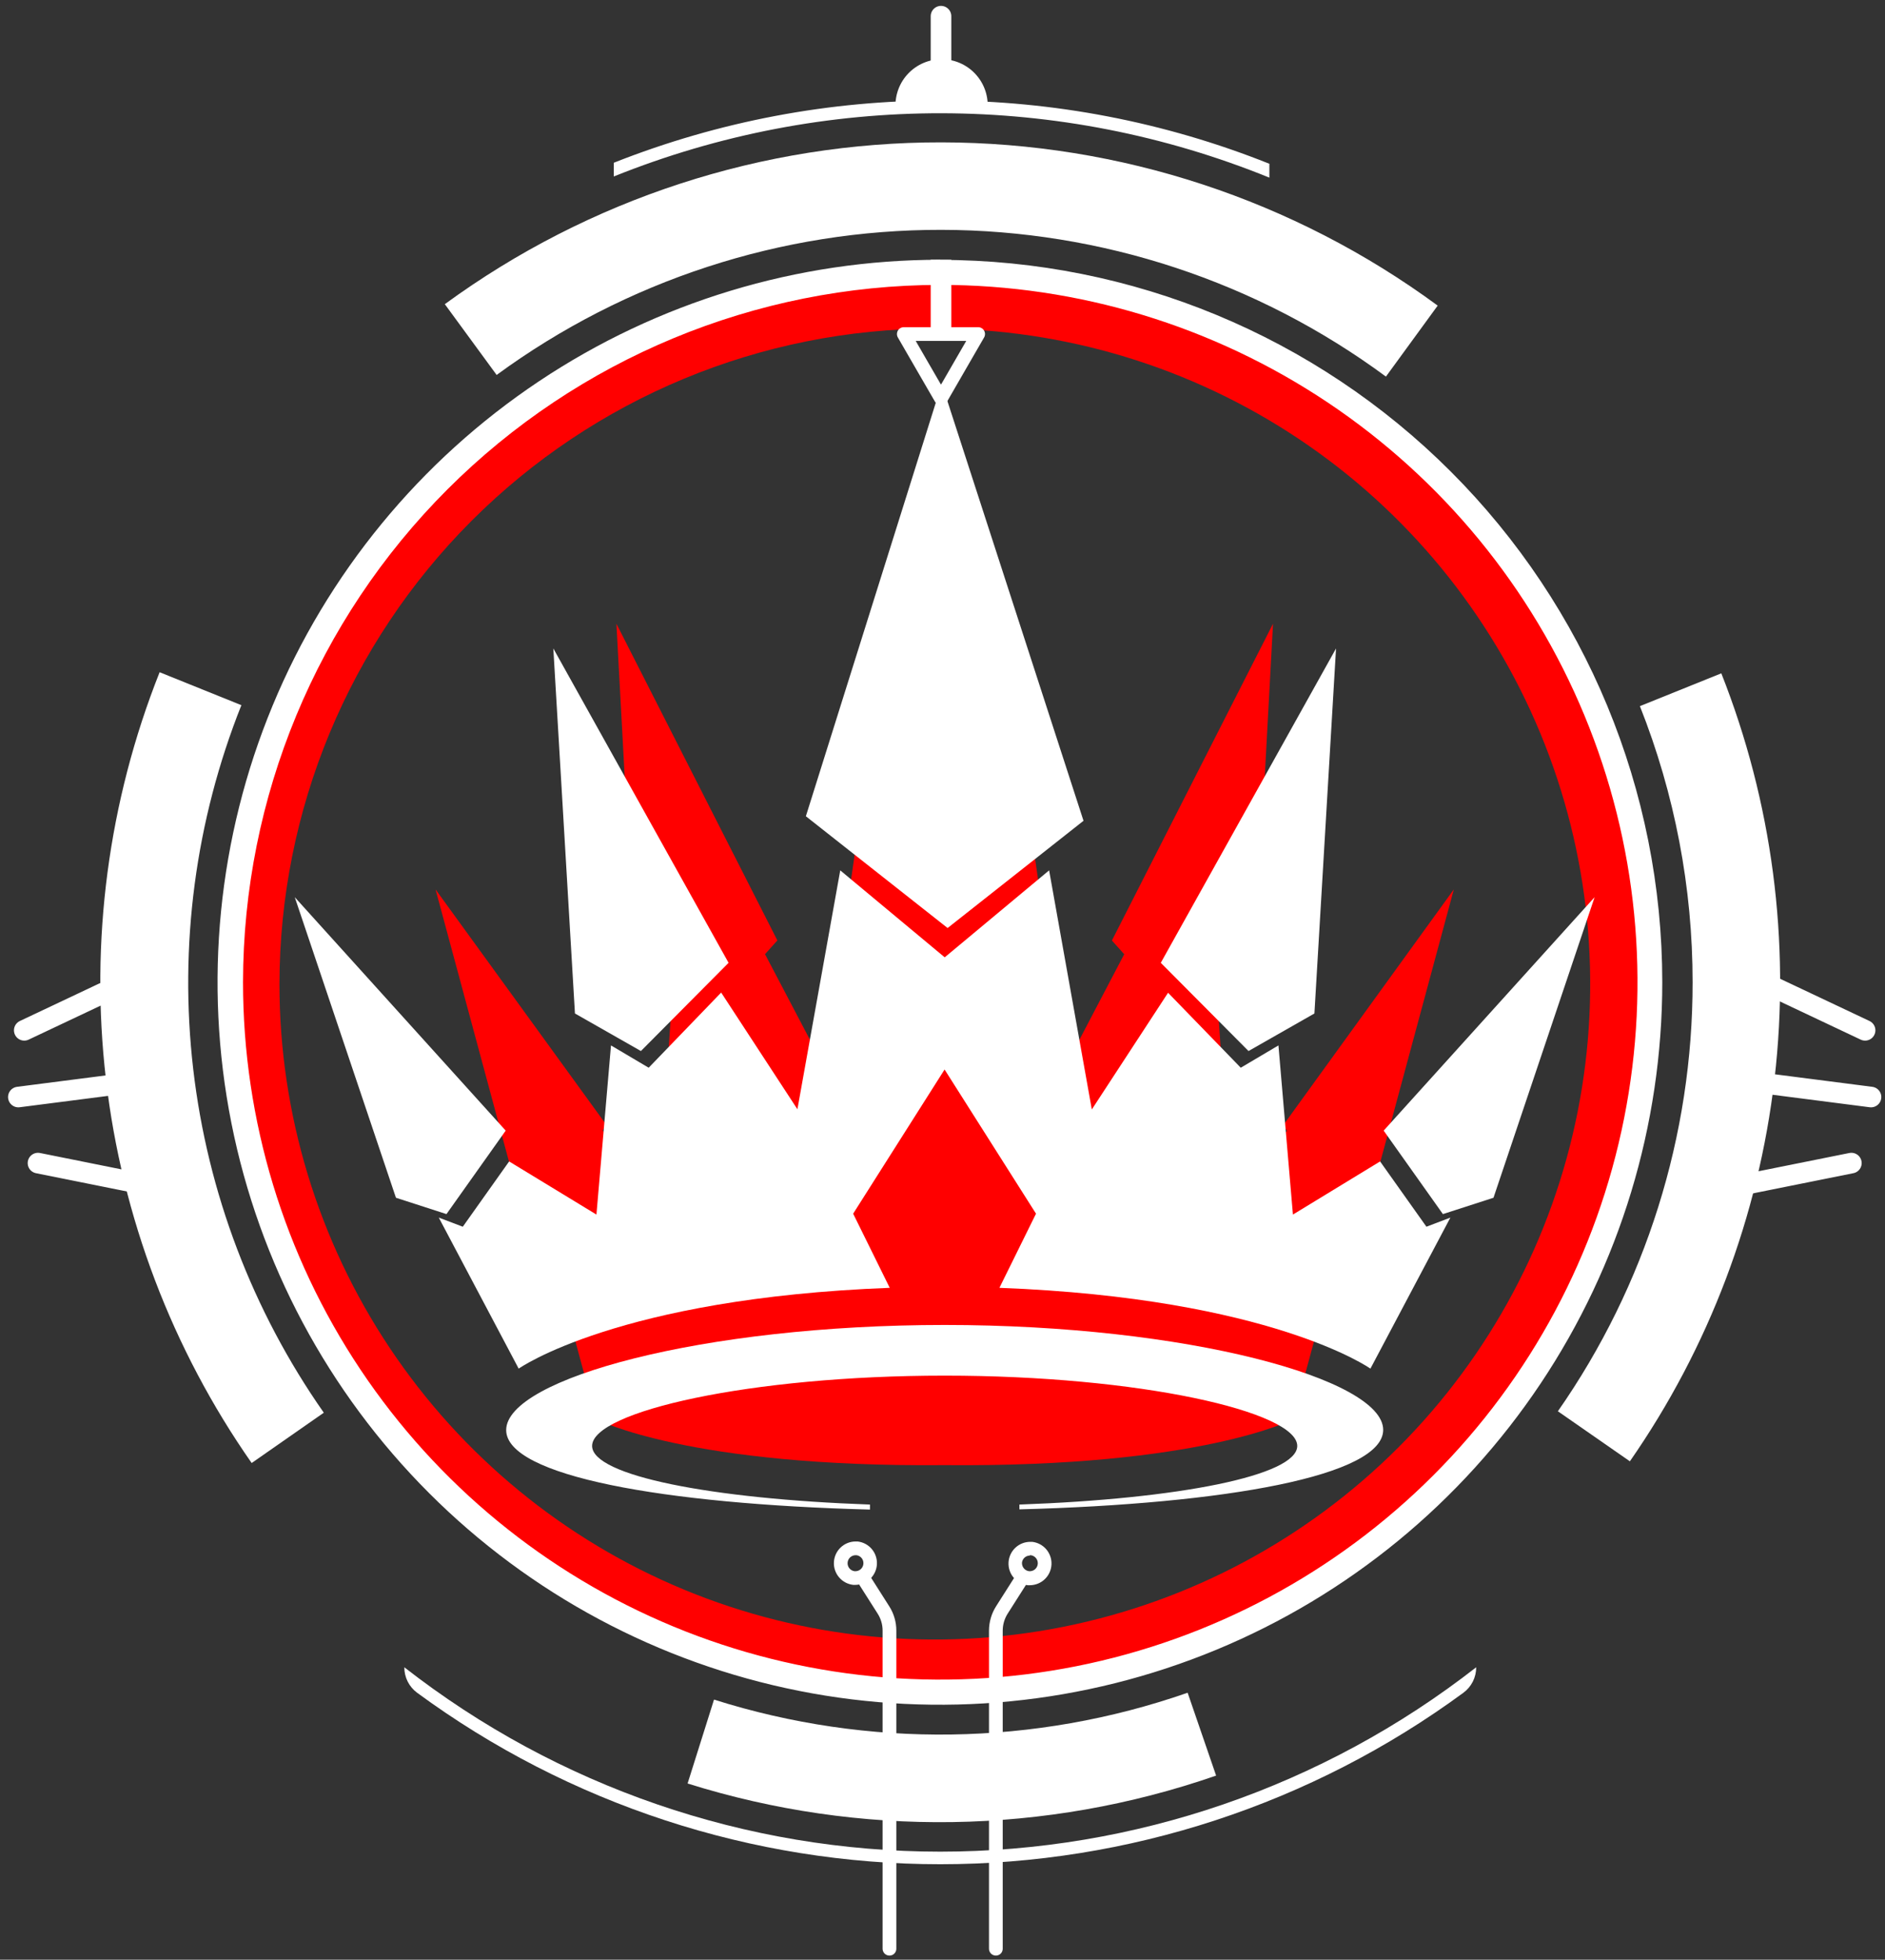
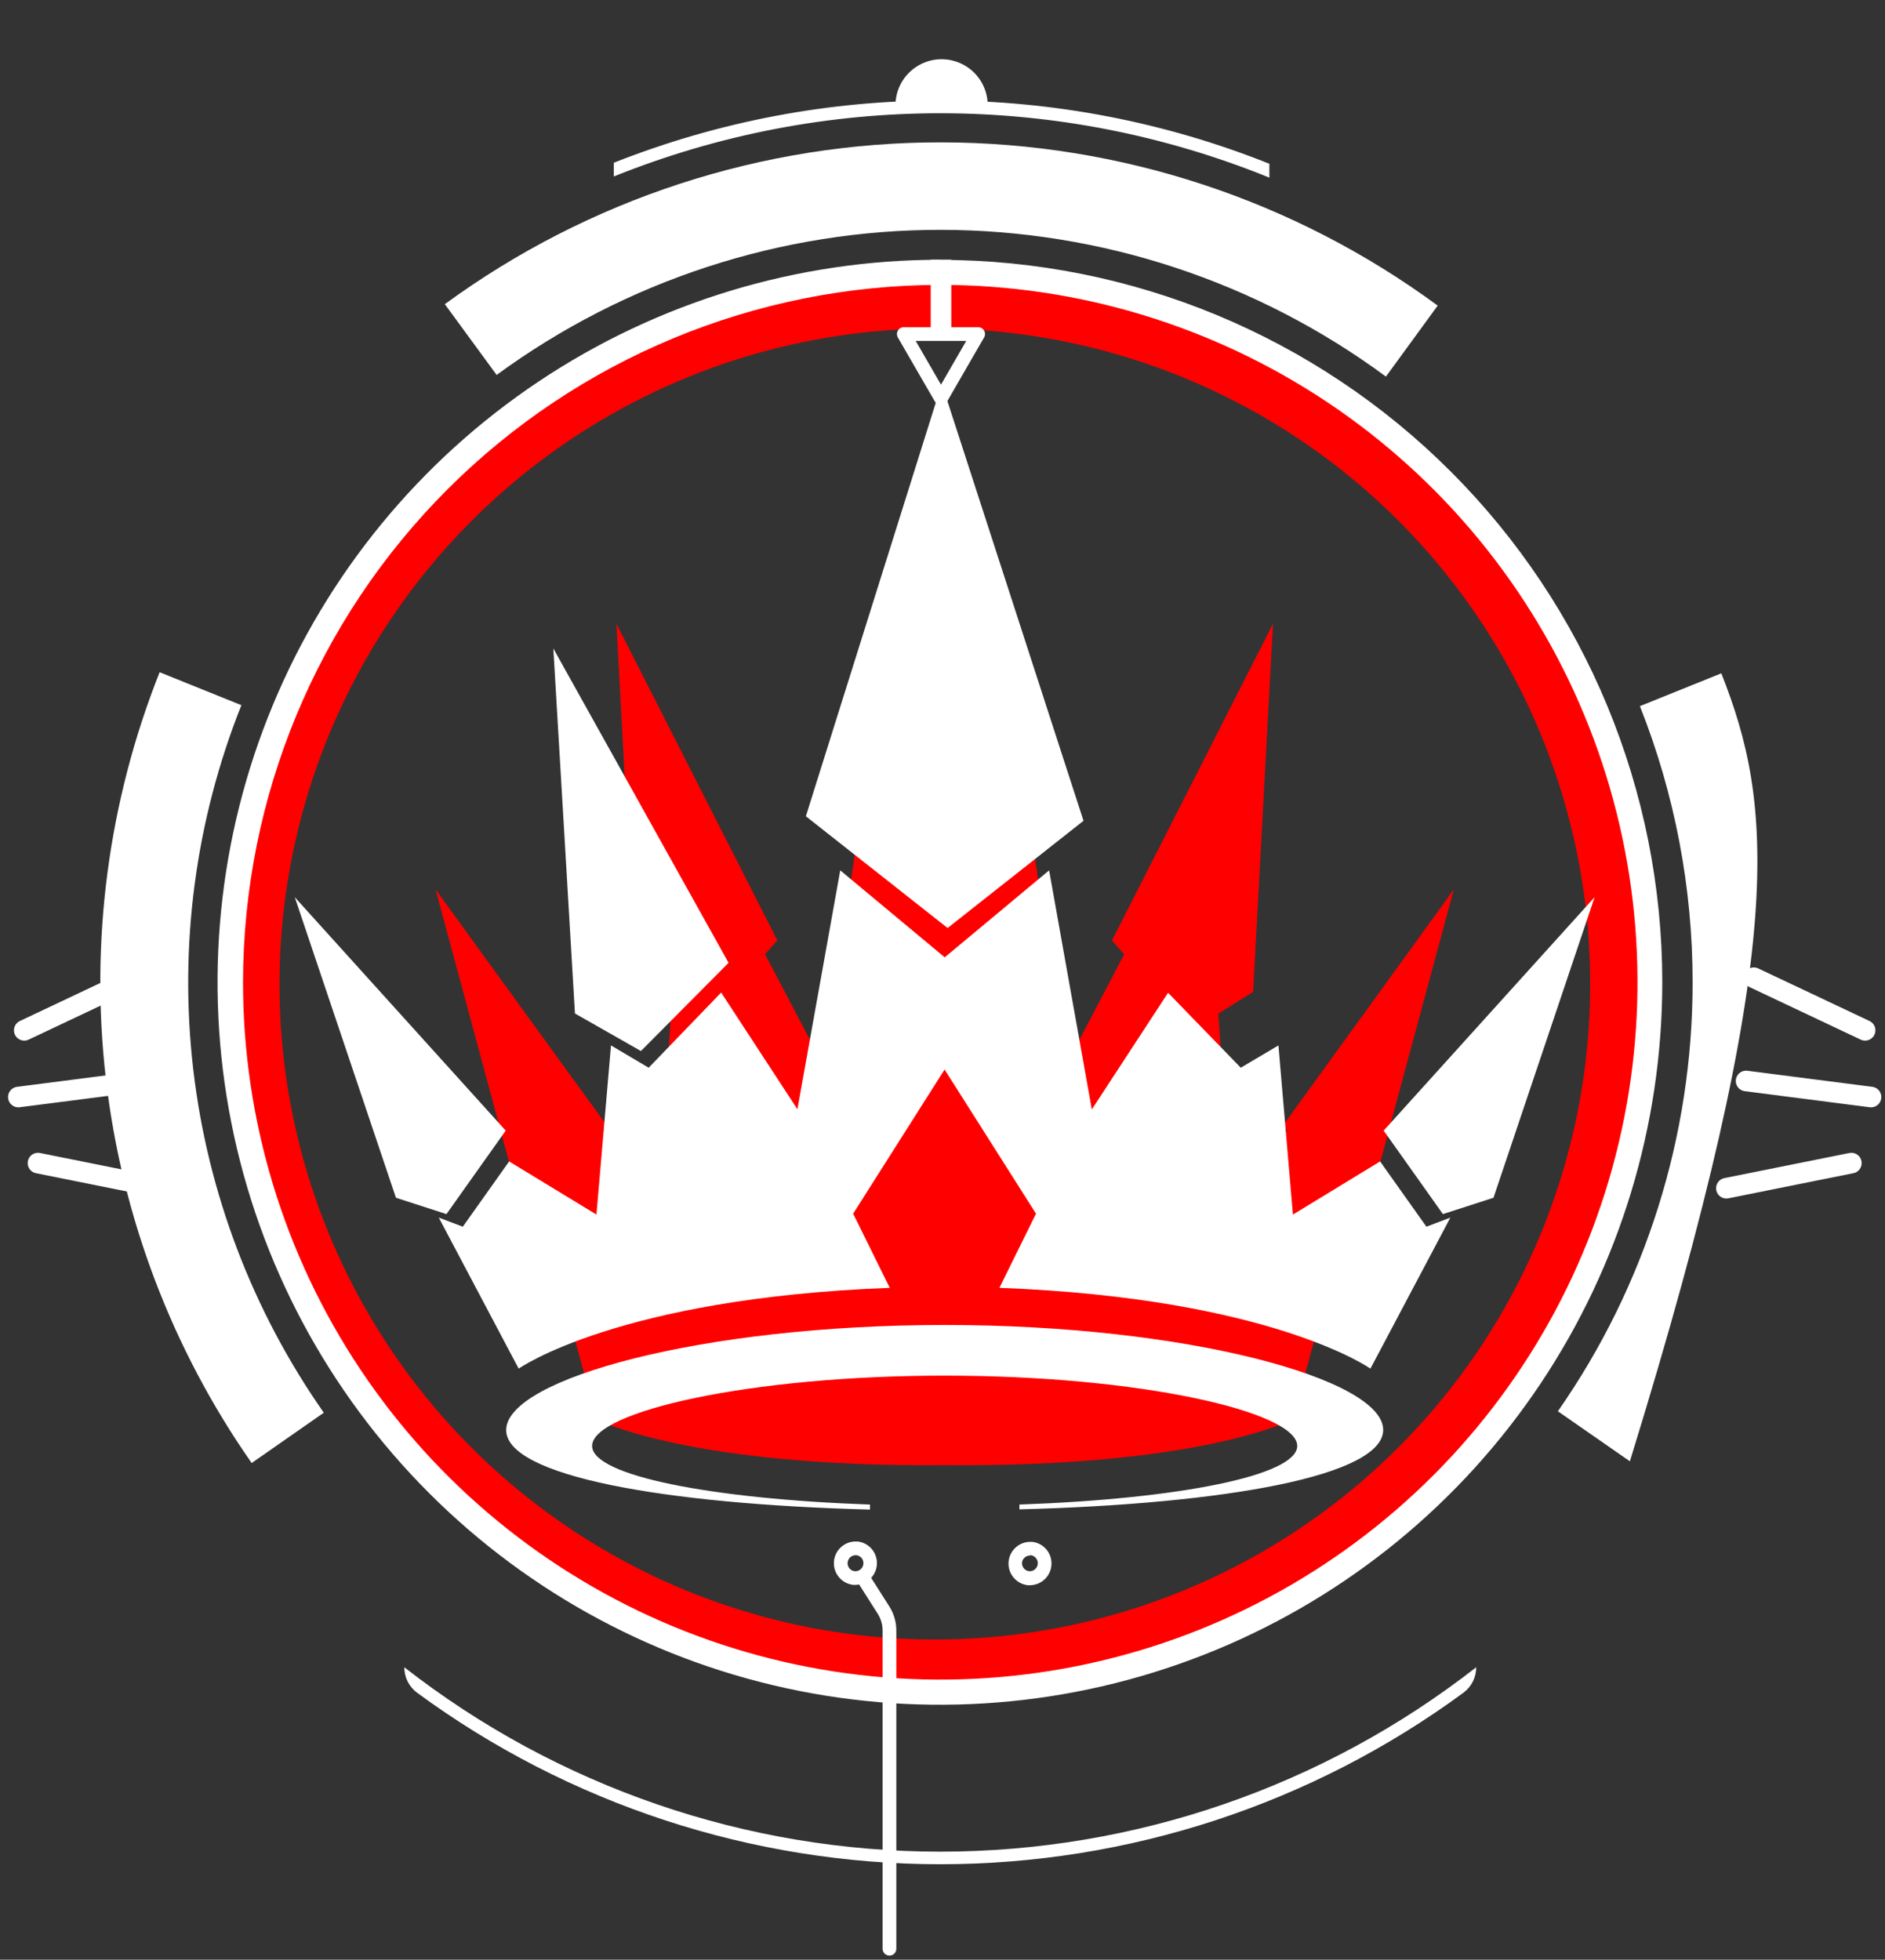
<svg xmlns="http://www.w3.org/2000/svg" width="355" height="369" viewBox="0 0 355 369" fill="none">
  <rect x="0" y="0" width="355" height="369" fill="#333333" stroke="none" />
  <g clip-path="url(#clip0)">
    <path d="M176.03 61.865C200.441 61.86 224.306 69.094 244.606 82.651C264.906 96.209 280.73 115.482 290.076 138.034C299.423 160.585 301.872 185.401 297.115 209.344C292.357 233.287 280.607 255.282 263.349 272.547C246.091 289.812 224.102 301.572 200.16 306.339C176.219 311.106 151.402 308.667 128.847 299.33C106.292 289.993 87.012 274.178 73.446 253.883C59.88 233.589 52.636 209.727 52.631 185.316C52.661 152.593 65.671 121.219 88.804 98.075C111.938 74.932 143.307 61.909 176.03 61.865ZM176.03 51.523C149.576 51.529 123.717 59.377 101.723 74.078C79.729 88.778 62.588 109.67 52.467 134.112C42.345 158.554 39.698 185.447 44.861 211.393C50.023 237.339 62.762 261.172 81.469 279.878C100.175 298.584 124.007 311.323 149.953 316.486C175.899 321.648 202.793 319.001 227.234 308.88C251.676 298.758 272.568 281.617 287.268 259.623C301.969 237.629 309.818 211.77 309.823 185.316C309.826 167.745 306.368 150.346 299.645 134.112C292.923 117.878 283.068 103.127 270.643 90.703C258.219 78.278 243.468 68.423 227.234 61.701C211 54.978 193.601 51.52 176.03 51.523Z" fill="#FF0000" />
    <path d="M177.077 53.643C203.048 53.643 228.436 61.345 250.03 75.773C271.624 90.202 288.454 110.71 298.393 134.704C308.331 158.698 310.932 185.1 305.865 210.572C300.798 236.043 288.292 259.441 269.928 277.805C251.564 296.169 228.167 308.675 202.695 313.742C177.223 318.808 150.821 316.208 126.827 306.269C102.833 296.331 82.325 279.5 67.897 257.906C53.468 236.312 45.767 210.925 45.767 184.954C45.804 150.14 59.651 116.762 84.268 92.145C108.886 67.528 142.263 53.681 177.077 53.643ZM177.077 48.912C150.168 48.899 123.859 56.867 101.479 71.808C79.098 86.749 61.651 107.991 51.345 132.848C41.038 157.706 38.335 185.061 43.577 211.455C48.819 237.849 61.77 262.095 80.794 281.127C99.817 300.16 124.057 313.123 150.448 318.377C176.84 323.632 204.197 320.941 229.059 310.647C253.921 300.352 275.172 282.915 290.123 260.542C305.074 238.168 313.055 211.863 313.055 184.954C313.051 148.888 298.725 114.3 273.226 88.794C247.728 63.288 213.143 48.952 177.077 48.938V48.912Z" fill="white" />
    <path d="M278.01 313.938C249.176 336.437 213.651 348.658 177.077 348.658C140.504 348.658 104.978 336.437 76.145 313.938C76.141 314.87 76.356 315.789 76.774 316.623C77.192 317.456 77.8 318.179 78.549 318.733C107.116 339.712 141.634 351.025 177.077 351.025C212.52 351.025 247.038 339.712 275.606 318.733C276.355 318.179 276.963 317.456 277.381 316.623C277.798 315.789 278.014 314.87 278.01 313.938Z" fill="white" />
    <path d="M45.392 132.755L30.061 126.576C20.399 150.892 16.926 177.225 19.951 203.214C22.977 229.203 32.407 254.034 47.395 275.48L60.981 266.005C47.55 246.822 39.1 224.6 36.392 201.34C33.684 178.079 36.804 154.51 45.469 132.755H45.392Z" fill="white" />
-     <path d="M223.666 318.734C194.852 328.778 163.563 329.232 134.47 320.027L129.494 335.824C161.973 346.021 196.87 345.499 229.03 334.337L223.666 318.734Z" fill="white" />
-     <path d="M318.768 184.954C318.787 213.844 309.929 242.043 293.393 265.734L306.953 275.157C321.833 253.762 331.192 229.02 334.196 203.133C337.2 177.246 333.756 151.017 324.172 126.783L308.841 132.962C315.405 149.51 318.773 167.152 318.768 184.954Z" fill="white" />
+     <path d="M318.768 184.954C318.787 213.844 309.929 242.043 293.393 265.734L306.953 275.157C337.2 177.246 333.756 151.017 324.172 126.783L308.841 132.962C315.405 149.51 318.773 167.152 318.768 184.954Z" fill="white" />
    <path d="M93.531 70.601C117.836 52.796 147.194 43.223 177.322 43.279C207.451 43.335 236.773 53.016 261.011 70.912L270.758 57.545C243.67 37.622 210.935 26.854 177.309 26.805C143.683 26.756 110.917 37.429 83.772 57.274L93.531 70.601Z" fill="white" />
    <path d="M161.138 292.839H161.306C161.696 292.891 162.049 293.093 162.291 293.402C162.532 293.712 162.643 294.104 162.599 294.494C162.561 294.865 162.387 295.209 162.11 295.46C161.833 295.711 161.473 295.85 161.1 295.851H160.945C160.567 295.803 160.222 295.615 159.977 295.323C159.733 295.032 159.607 294.659 159.625 294.279C159.643 293.9 159.803 293.54 160.074 293.273C160.345 293.007 160.707 292.851 161.087 292.839H161.138ZM161.087 290.254C160.044 290.268 159.047 290.679 158.296 291.403C157.546 292.127 157.1 293.109 157.049 294.15C156.998 295.192 157.346 296.213 158.022 297.007C158.697 297.801 159.65 298.307 160.686 298.424H161.1C162.143 298.412 163.143 298.004 163.895 297.281C164.647 296.558 165.096 295.575 165.148 294.533C165.201 293.491 164.854 292.468 164.179 291.673C163.504 290.878 162.55 290.37 161.513 290.254C161.371 290.241 161.229 290.241 161.087 290.254Z" fill="white" />
    <path d="M193.908 292.841H194.128C194.505 292.889 194.85 293.078 195.095 293.369C195.339 293.66 195.465 294.033 195.447 294.413C195.429 294.793 195.269 295.152 194.998 295.419C194.727 295.686 194.366 295.841 193.985 295.853H193.83C193.432 295.811 193.067 295.613 192.813 295.304C192.559 294.994 192.437 294.597 192.473 294.199C192.523 293.838 192.703 293.507 192.979 293.27C193.255 293.032 193.608 292.902 193.972 292.906L193.908 292.841ZM193.972 290.32C192.93 290.335 191.932 290.745 191.182 291.469C190.432 292.193 189.986 293.176 189.935 294.217C189.884 295.258 190.232 296.28 190.907 297.074C191.583 297.868 192.536 298.374 193.572 298.49H193.985C195.028 298.476 196.026 298.065 196.776 297.341C197.526 296.617 197.972 295.635 198.023 294.594C198.074 293.552 197.726 292.531 197.051 291.737C196.375 290.943 195.422 290.437 194.386 290.32C194.249 290.307 194.11 290.307 193.972 290.32Z" fill="white" />
    <path d="M239.061 30.839C199.441 15.014 155.267 14.945 115.597 30.645V33.23C155.221 17.281 199.494 17.36 239.061 33.45V30.839Z" fill="white" />
    <path d="M177.219 48.912V63.843" stroke="white" stroke-width="3.878" stroke-miterlimit="10" />
-     <path d="M177.219 3.047V18.598" stroke="white" stroke-width="3.878" stroke-miterlimit="10" stroke-linecap="round" />
-     <path d="M192.073 297.816L188.686 303.142C187.95 304.302 187.556 305.646 187.548 307.02V366.936" stroke="white" stroke-width="2.585" stroke-linecap="round" stroke-linejoin="round" />
    <path d="M162.987 297.816L166.374 303.142C167.116 304.3 167.511 305.646 167.512 307.02V366.936" stroke="white" stroke-width="2.585" stroke-linecap="round" stroke-linejoin="round" />
    <path d="M3.457 206.566L26.997 203.541" stroke="white" stroke-width="3.878" stroke-linecap="round" stroke-linejoin="round" />
    <path d="M7.154 219.004L30.694 223.735" stroke="white" stroke-width="3.878" stroke-linecap="round" stroke-linejoin="round" />
    <path d="M4.568 194.004L25.523 184.102" stroke="white" stroke-width="3.878" stroke-linecap="round" stroke-linejoin="round" />
    <path d="M352.365 206.566L328.838 203.541" stroke="white" stroke-width="3.878" stroke-linecap="round" stroke-linejoin="round" />
    <path d="M348.668 219.004L325.128 223.735" stroke="white" stroke-width="3.878" stroke-linecap="round" stroke-linejoin="round" />
    <path d="M351.253 194.004L330.299 184.102" stroke="white" stroke-width="3.878" stroke-linecap="round" stroke-linejoin="round" />
    <path d="M177.219 75.011L173.716 68.961L170.213 62.898H177.219H184.213L180.709 68.961L177.219 75.011Z" stroke="white" stroke-width="2.585" stroke-linecap="round" stroke-linejoin="round" />
    <path d="M186.01 20.176C186.01 21.262 168.649 21.262 168.649 20.176C168.604 19.008 168.795 17.843 169.211 16.75C169.627 15.658 170.259 14.661 171.07 13.818C171.88 12.976 172.852 12.306 173.928 11.848C175.003 11.39 176.16 11.154 177.329 11.154C178.498 11.154 179.655 11.39 180.731 11.848C181.807 12.306 182.779 12.976 183.589 13.818C184.4 14.661 185.032 15.658 185.448 16.75C185.864 17.843 186.055 19.008 186.01 20.176Z" fill="white" />
    <path d="M273.795 167.474L241.711 211.813L242.37 212.977L231.538 221.211L229.443 190.859L235.997 186.761L239.746 117.447L209.407 177.092L211.721 179.677L200.591 200.916L194.709 160.106L199.027 155.866L177.465 72.889L156.782 154.948L161.19 159.292L155.231 200.916L144.075 179.664L146.401 177.079L116.088 117.447L119.837 186.684L126.378 190.781L124.322 221.146L113.49 212.912L114.149 211.749L82.026 167.474L97.409 224.482L101.183 226.033L112.339 267.256C112.339 267.256 129.635 276.305 177.917 275.879C226.186 276.305 243.495 267.256 243.495 267.256L254.638 226.033L258.412 224.507L273.795 167.474ZM132.156 192.824L133.992 190.794L132.324 192.94L132.156 192.824ZM221.83 190.794L223.665 192.824L223.497 192.94L221.83 190.794Z" fill="#FF0000" />
    <path d="M177.362 72.244L151.767 153.696L178.461 174.741L204.056 154.549L177.362 72.244Z" fill="white" />
    <path d="M104.208 122.102L108.28 190.834L120.703 197.904L137.211 181.294L104.208 122.102Z" fill="white" />
    <path d="M55.513 168.938L74.567 225.531L84.082 228.608L95.237 212.889L55.513 168.938Z" fill="white" />
-     <path d="M251.614 122.102L247.542 190.834L235.132 197.904L218.611 181.294L251.614 122.102Z" fill="white" />
    <path d="M300.309 168.938L281.268 225.531L271.741 228.608L260.585 212.889L300.309 168.938Z" fill="white" />
    <path d="M177.917 249.484C132.298 249.484 95.328 259.619 95.328 269.275C95.328 277.91 124.943 283.223 163.84 284.245V283.301C133.94 282.241 111.512 277.859 111.512 272.261C111.512 265.798 141.244 259.024 177.917 259.024C214.591 259.024 244.309 265.811 244.309 272.261C244.309 277.859 221.894 282.241 191.982 283.301V284.206C230.878 283.185 260.494 277.872 260.494 269.237C260.494 259.645 223.523 249.484 177.917 249.484Z" fill="white" />
    <path d="M268.638 230.986L259.912 218.693L243.495 228.698L240.768 196.846L233.671 201.047L219.981 186.931L205.62 208.907L197.579 163.883L177.917 180.261L158.243 163.883L150.176 208.868L135.815 186.893L122.164 201.047L115.067 196.846L112.327 228.698L95.884 218.693L87.158 230.986L82.634 229.267L97.681 257.706C97.681 257.706 116.36 244.443 167.563 242.491L160.673 228.53L177.892 201.384L195.11 228.53L188.22 242.491C239.423 244.443 258.09 257.706 258.09 257.706L273.149 229.267L268.638 230.986Z" fill="white" />
  </g>
  <defs>
    <clipPath id="clip0">
      <rect width="354.195" height="368.415" fill="white" transform="translate(0.342 0.293)" />
    </clipPath>
  </defs>
</svg>